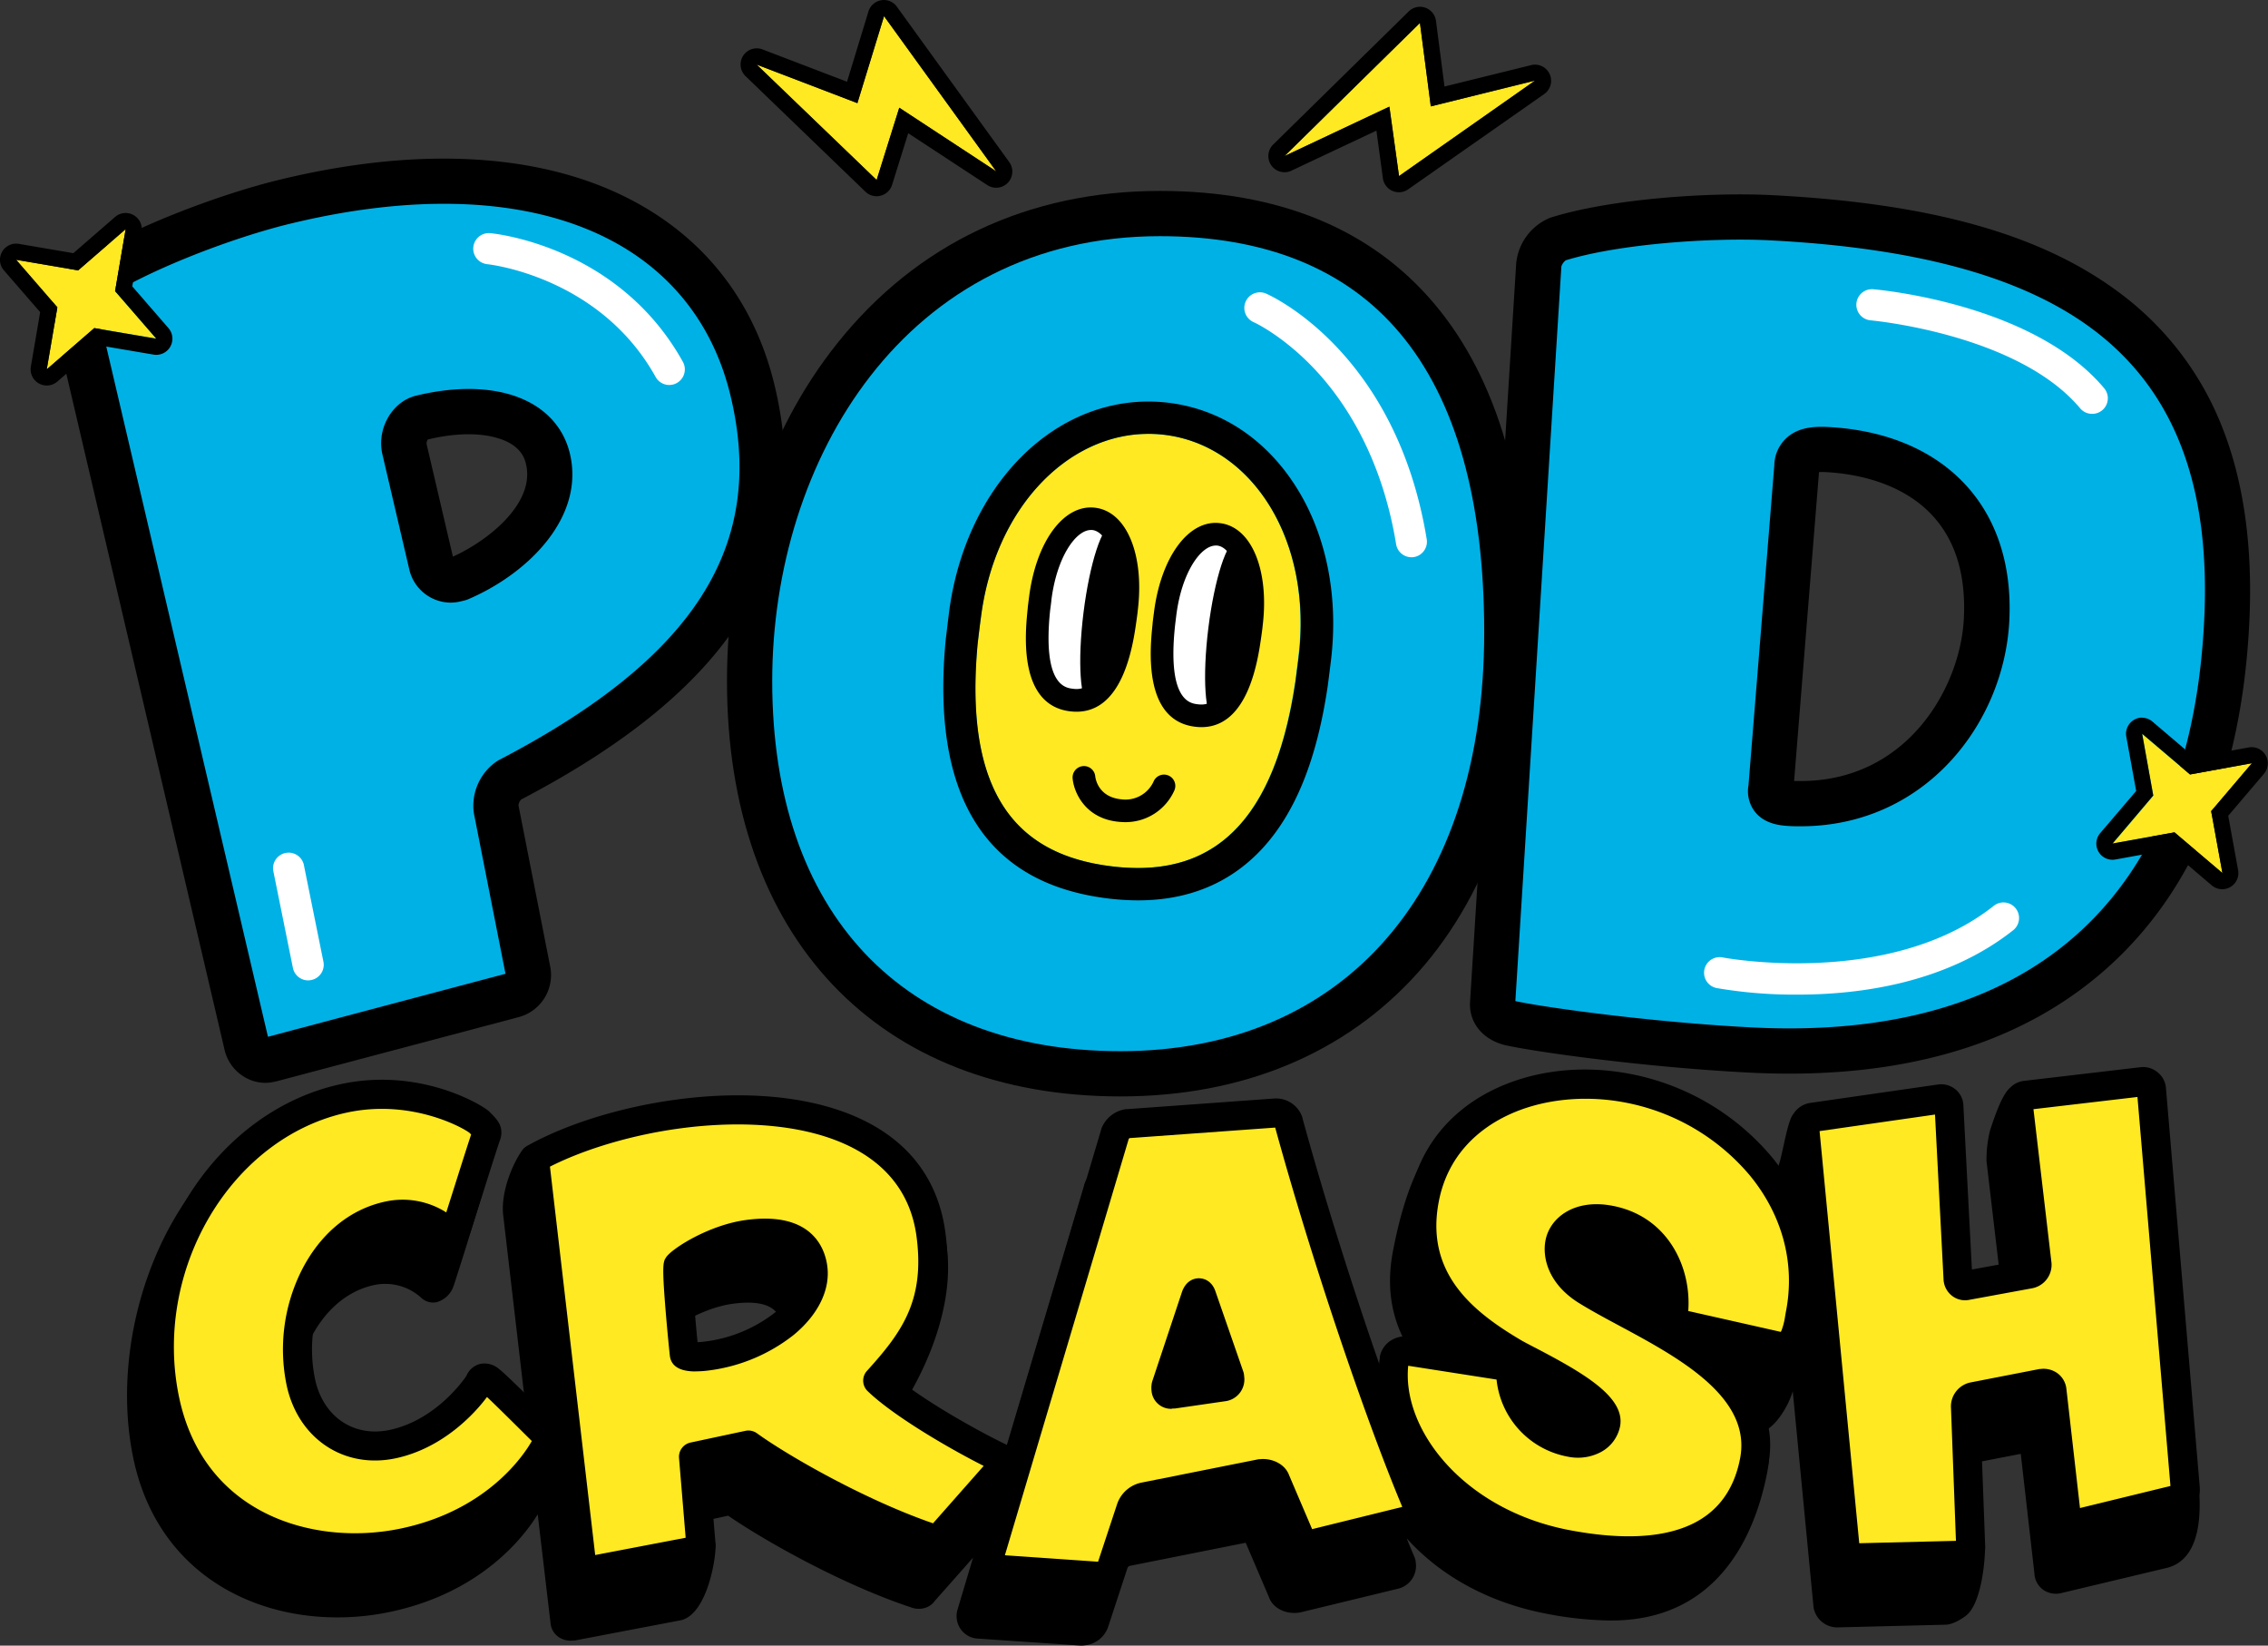
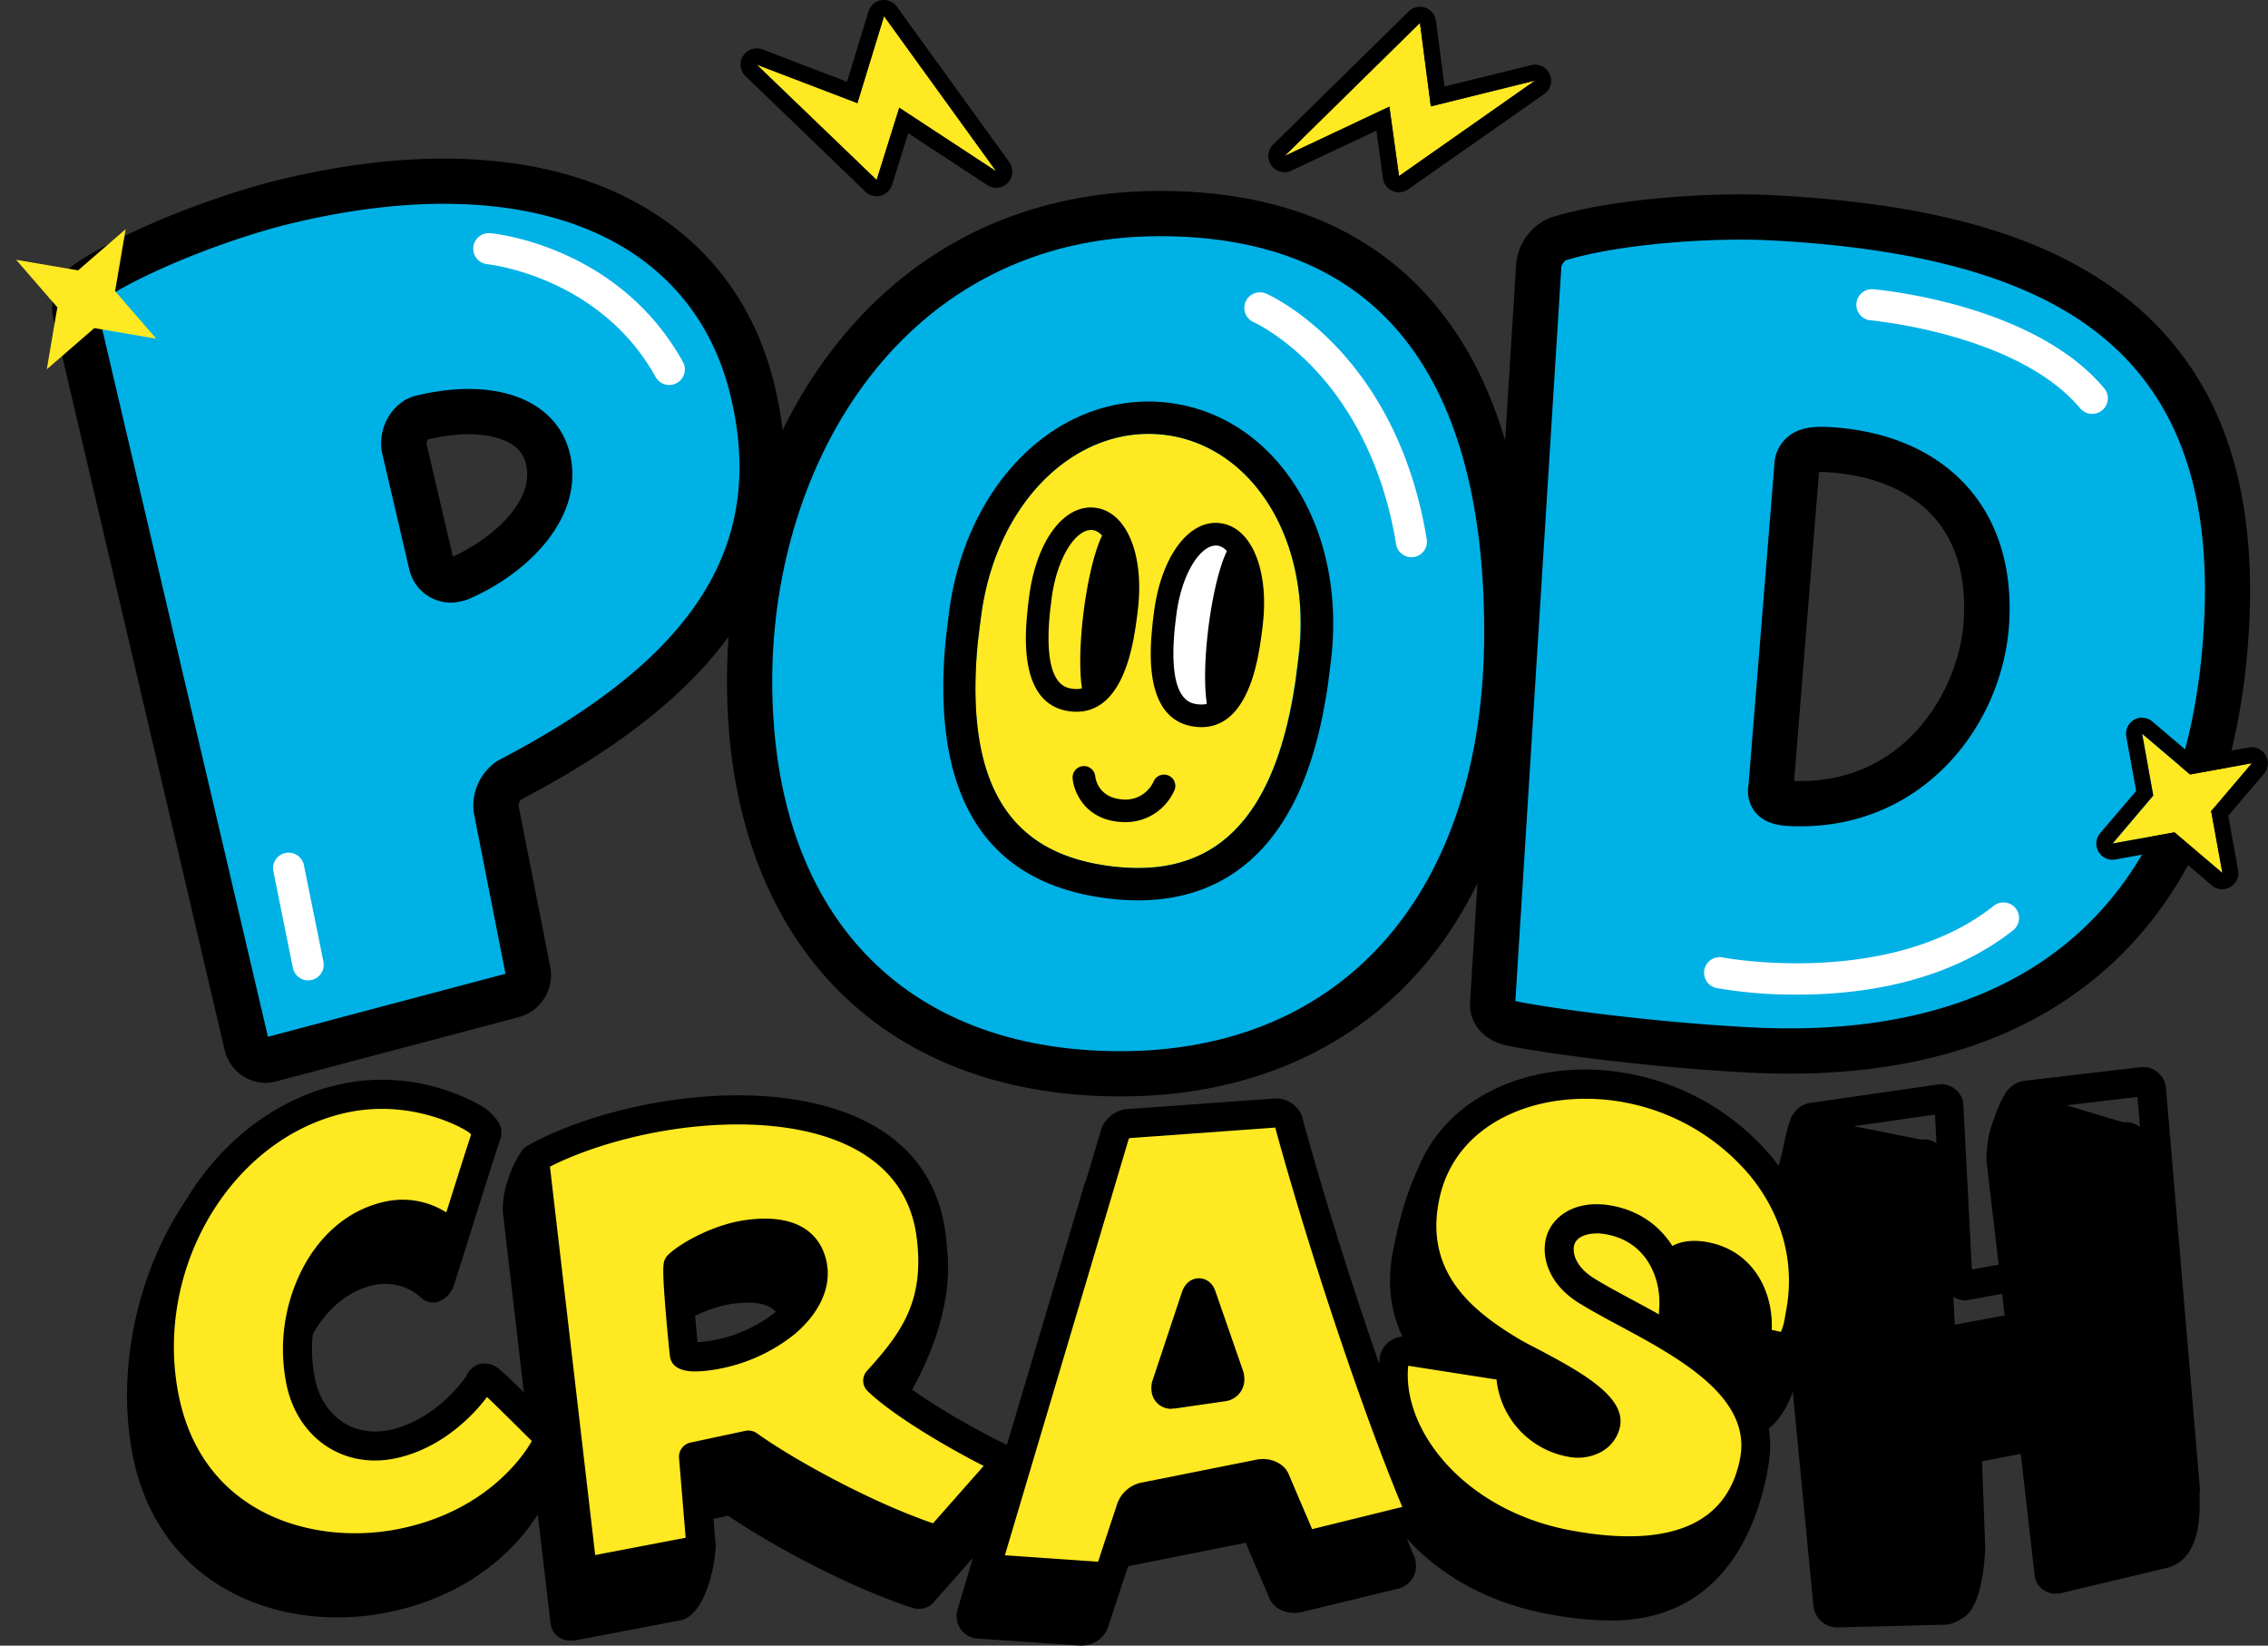
<svg xmlns="http://www.w3.org/2000/svg" viewBox="0 0 701.94 509.21">
  <rect x="0" y="0" width="701.94" height="509.21" fill="#333333" stroke="none" />
  <defs>
    <style>.cls-1{fill:#00b1e6;}.cls-2{fill:#c6c6c6;}.cls-3{fill:#ffe922;}.cls-4{fill:#fff;}</style>
  </defs>
  <g id="Layer_2" data-name="Layer 2">
    <g id="Layer_1-2" data-name="Layer 1">
      <path class="cls-1" d="M157.66,241.39a9.62,9.62,0,0,0-4.11,8.94l9.89,50.2a6.4,6.4,0,0,1-4.81,7.46L83.72,327.85l-.31.07a6,6,0,0,1-7.07-4.57L23.32,97A9.91,9.91,0,0,1,27,87.55c15.36-10.35,43-20.7,61.07-25.1,80.6-19.59,132.51,7.49,144.81,58.1C244.46,168.35,224.33,206.66,157.66,241.39ZM130.41,129.24c-3.75.91-6.2,5.81-5.21,9.87l8.26,35.37a6.19,6.19,0,0,0,7.46,4.81l1.25-.3c14.38-6.15,31.32-20.85,27.38-37.1C166.28,128.46,149.46,124.61,130.41,129.24Z" />
      <path d="M82.18,335.07a12.77,12.77,0,0,1-7.05-2.14A13.24,13.24,0,0,1,69.54,325l-53-226.38c-1.44-5.92,1.31-13.16,6.4-16.79l.15-.1C39.19,70.87,67.73,60.18,86.38,55.65c39.93-9.71,75.35-8.63,102.46,3.1,26.46,11.46,44,32.26,50.81,60.15,12.87,53-12,93.82-78.35,128.49a3,3,0,0,0-.83,1.83l9.81,49.84a13.46,13.46,0,0,1-9.91,15.71L85.52,334.61l-.14,0-.31.08A12.27,12.27,0,0,1,82.18,335.07ZM31,93.27a3.39,3.39,0,0,0-.87,2.17l52.8,225.37,73.52-19.49-9.78-49.64c0-.11,0-.21-.05-.32a16.65,16.65,0,0,1,7.31-15.9l.49-.28c60.82-31.68,82.9-66.53,71.61-113-5.7-23.46-20.49-41-42.77-50.61C159,61.08,126.63,60.27,89.69,69.25,72,73.54,45.28,83.69,31,93.27ZM156.63,302.18h0Zm-17.2-115.71a13.21,13.21,0,0,1-12.77-10.33l-8.28-35.44c-1.92-7.89,2.92-16.45,10.37-18.26h0c10.89-2.65,21-2.77,29.13-.36,9.76,2.88,16.32,9.33,18.47,18.16,4.8,19.77-12.93,37.28-31.43,45.18a7.49,7.49,0,0,1-1.1.37l-1.25.3A13,13,0,0,1,139.43,186.47Zm-7-50.51a2.17,2.17,0,0,0-.39,1.49l8.13,34.79c10.61-4.76,25.6-16.4,22.61-28.69-.35-1.45-1.42-5.86-8.82-8C148.27,133.84,140.63,134,132.39,136Z" />
      <path class="cls-2" d="M363.35,141.4c-19,0-34.77,24.54-34.77,60.19,0,35.91,10.87,45.72,26.62,45.72,21.74,0,32.6-27.64,32.6-57.34C387.8,160,382.91,141.4,363.35,141.4Z" />
      <path class="cls-1" d="M346.8,332.27c-72,0-114.77-46.93-114.77-121.52,0-74.27,44.68-144.67,127-144.67,69.12,0,107.37,43.4,107.37,129.56S418.81,332.27,346.8,332.27Z" />
      <path d="M346.8,339.27C271.69,339.27,225,290,225,210.75c0-39.82,12.13-77,34.16-104.55,24.6-30.83,59.12-47.12,99.83-47.12,36.84,0,65.43,11.76,85,35s29.41,57.36,29.41,101.6c0,43.57-11.95,80-34.57,105.29C416.41,326,384.59,339.27,346.8,339.27ZM359,73.08c-78.78,0-120,69.26-120,137.67,0,71.71,40.29,114.52,107.77,114.52,69.45,0,112.59-49.67,112.59-129.63,0-40.85-8.78-72-26.12-92.58C416.52,83.16,391.54,73.08,359,73.08Z" />
      <path class="cls-1" d="M541.7,324.91c-31.14-1.6-64.71-6.22-74.26-8.31-3.18-.81-5.65-2.87-5.48-6.08L476.23,82.05A10.23,10.23,0,0,1,482.12,74c17.67-5.53,47.39-7.55,66-6.6C631,71.62,694,97.71,689.14,192.75,684.44,284.57,630,329.43,541.7,324.91Zm23.68-185.82c-6.42-.33-9.07,1.14-9.29,5.32l-8,99.38c-.47,2.87.73,4.54,5.87,4.81,38.21,2,59.45-29.47,60.85-56.76C616.57,157.8,594.6,140.58,565.38,139.09Z" />
      <path d="M553.78,332.22q-6.1,0-12.44-.32c-32-1.64-65.6-6.31-75.4-8.47l-.22-.05c-6.85-1.74-11.07-6.93-10.75-13.22L469.25,81.61a17,17,0,0,1,10.36-14.16c.14-.06.28-.1.42-.15,18.56-5.81,49.13-7.9,68.46-6.91,48.93,2.51,83,12,107.21,30A94.79,94.79,0,0,1,687.29,131c7.09,17.28,10.07,38.17,8.84,62.1-2.41,47.16-17.47,83.2-44.75,107.12C627.14,321.48,594.34,332.22,553.78,332.22Zm-84.7-22.43c9.32,2,42.31,6.55,73,8.12,42.57,2.19,76.25-7.31,100.09-28.22,24.33-21.33,37.79-54.07,40-97.3,2.16-42.09-9.22-71.77-34.8-90.75-21.58-16-54.16-24.94-99.58-27.27-18.24-.93-46.75,1.13-63.2,6.18a3.94,3.94,0,0,0-1.35,1.91L469,309.77Zm88.19-54.11c-1.2,0-2.42,0-3.65-.09-3.1-.16-7.56-.78-10.42-4.33a10.43,10.43,0,0,1-2.05-8.27l8-99.06A11.69,11.69,0,0,1,555,134c2.71-1.54,6-2.12,10.79-1.87,16.82.86,31,6.45,40.87,16.16,10.88,10.65,16.14,25.85,15.21,43.93C620.19,224,595.72,255.68,557.27,255.68Zm-2-14,2,0c33.05,0,49.44-28.93,50.53-50.2,2-38.9-29.28-44.71-42.82-45.4h0c-.87-.05-1.54,0-2,0Z" />
      <path d="M665,353.84a6.8,6.8,0,0,0-2.37-4.85,7,7,0,0,0-5.49-1.7L622,336.75c-2.57,2.21-4.89,9.47-6.08,13a37.42,37.42,0,0,0-1.1,9.59l5.61,47.7L605,409.9l-2.64-50.78a6.69,6.69,0,0,0-2.3-4.85,7,7,0,0,0-5.5-1.64l-39.47-7.87c-2,1.67-3.71,14.84-4.89,16.38a7.2,7.2,0,0,0-1.5,5.17l1.93,20.05a64.69,64.69,0,0,0-7.27-11,75.8,75.8,0,0,0-44-26c-15.15-2.9-33.74-10-46.19-3.86-13.67,6.78-19.31,27.34-22.06,41.69-4.42,23.07,8.16,37.42,21.15,46.75l-21.23-3.31a8.06,8.06,0,0,0-9.26,6.23l0,.16,0,.2c-.08.54-.13,1.08-.19,1.63-8.42-24.21-17-51.65-23.65-75.81a.74.74,0,0,0,0-.14,8.61,8.61,0,0,0-8.67-6l-45.69,3.3h-.11l-.18,0a9.55,9.55,0,0,0-7.71,6.34s0,.08,0,.12l-29,97.45c-9.47-4.49-25-13.33-33.71-20.33,10-11.6,23.06-36.29,20.16-57.88-2.34-17.44-18.52-17.78-36.19-24.54-14-5.36-32.72-6.83-52.66-4.16-17.18,2.31-29.59-8.78-41.75-2-1.59.88-7.66,11.8-6.69,20.74l9.32,79.87-.95-.94c-9.29-9.24-13.38-13.18-14.8-14.27A6.91,6.91,0,0,0,143.4,439a6.25,6.25,0,0,0-4.36,3.71c-.41.64-9.14,13.61-23.71,16.73a18.78,18.78,0,0,1-14.83-2.6,20.9,20.9,0,0,1-8.31-13.08c-4-18.54,5.29-42.21,23.63-46.13a16.55,16.55,0,0,1,14.43,3.84,4.14,4.14,0,0,0,.8.65,5.33,5.33,0,0,0,4.11.81,7.75,7.75,0,0,0,5.13-4.75c0-.08.07-.17.1-.26.22-.61,1.13-3.46,3.29-10.28,2.1-6.63,5.09-16.73,5.49-17.76a9.63,9.63,0,0,0,.11-1.08,4.09,4.09,0,0,0,.46-2.62c-.42-2-1.77-3.35-3.06-4.66l-.45-.46a3.45,3.45,0,0,0-.28-.26c-2.75-2.4-25.06-23.15-49-18-40.83,8.75-65,64.73-55.61,108.79,7.17,33.45,34.56,48.72,62.55,48.88A78.94,78.94,0,0,0,121,498.72c28.26-6.05,41.35-23.49,45.42-30.13l4,33.92a5.8,5.8,0,0,0,3.13,4.43,6.7,6.7,0,0,0,3,.74,7.3,7.3,0,0,0,.94-.06l.17,0,.24,0,32.87-6.27.3-.07c8.15-2.39,10.74-20.3,10.37-23.63l-7.21-6.22L225.36,469c11.62,8,35.55,21.4,56.61,28.38a6.54,6.54,0,0,0,3.09.4,5.88,5.88,0,0,0,4.32-2.48L301.15,482,296.37,498a6.64,6.64,0,0,0-.26,2.86,6.9,6.9,0,0,0,6.46,6.17l31.73,2.16h.28a4.1,4.1,0,0,0,.5,0l.65-.07a8.52,8.52,0,0,0,7.26-5.78l6-18.27a1.69,1.69,0,0,1,.5-.5l36-7.18h.06l7.21,16.88c1.33,3.59,5.36,5.13,8.72,4.79l.5-.05a4.34,4.34,0,0,0,.61-.11l29.93-7.26a7.25,7.25,0,0,0,5.7-7.76l-.07-.67a4.6,4.6,0,0,0-.34-1.31q-1.2-2.81-2.45-5.9c9.74,10.86,24.35,19.72,43.27,23.34a109.05,109.05,0,0,0,19.67,2.1c32.24.19,44.42-24.64,48.54-45.28,3.17-15.87-4.58-7.33-16.9-16.44l14.63-1.59.16,0-.52,4.93c3.29.63,8.51-5.83,10.55-12.26,0-.1.06-.19.09-.29l6.39,66.33c0,.05,0,.1,0,.15a7.44,7.44,0,0,0,7.27,6.58h.19l33.4-.83c2,0,4.56-1.46,6.2-2.66,5.36-3.9,6.21-19.45,6-21.24l-6.88-25.48,18-3.49,4.23,37.05a6.55,6.55,0,0,0,2.53,4.87,6.86,6.86,0,0,0,5.83,1.15l32.94-7.86c11.35-3.16,9.8-19.94,9.73-23.76C680.79,461.24,665,353.84,665,353.84ZM370.17,442l-9,1.31,4.64-13.95Zm-159.56-9.69c-.58-5.83-1.6-17.43-1.65-21.62,2.82-2,10.26-6.25,17.87-7.27,13.84-1.86,14.69,4.43,15,6.5.56,4.16-2.05,9-7.16,13.17a43.86,43.86,0,0,1-21.58,9A22.51,22.51,0,0,1,210.61,432.31ZM480,450.24c6.1,4.09,7,6.22,7.16,6.61-.39,1.47-2.57,2.66-5.56,2.09-13.26-2.55-14.74-14.88-14.87-16.28v0A150.86,150.86,0,0,1,480,450.24Zm1.78-47.72c.47-2.44,3.29-3.88,7.11-3.85a17.12,17.12,0,0,1,3.17.32c12.41,2.38,17,13.94,16,23.69,0,.05,0,.1,0,.15a8.23,8.23,0,0,0,0,.86c-2.8-1.57-5.56-3.05-8.2-4.47-4.49-2.41-8.74-4.69-12.09-6.81C482.62,409.09,481.31,405.13,481.81,402.52Z" />
      <path class="cls-3" d="M150.54,351.19c-.57,1.33-8.52,26.73-9.06,28.22a3.6,3.6,0,0,1-1.95,2.13.88.88,0,0,1-.73-.19,21,21,0,0,0-18.61-5.11c-20.68,4.43-31.69,30-27.08,51.48,3,13.79,14.69,22.09,28.48,19.14,16.09-3.45,26.1-17.62,26.81-19.14.35-.76.77-1.2,1.26-1.3a2.58,2.58,0,0,1,2.05.76c1.83,1.33,15,14.48,16.26,15.75a5,5,0,0,1,1.35,2.29,3.53,3.53,0,0,1-.27,1.94c-1,1.93-12.49,23.46-43.68,30.14-29.72,6.37-66-5.25-74.27-43.67-8.86-41.37,16.71-85.48,55.45-93.79,22.17-4.75,39.86,5.71,41.76,7.37,1.1,1.13,2.17,2.11,2.35,2.93A2.42,2.42,0,0,1,150.54,351.19Z" />
      <path d="M109.91,483.43a71.3,71.3,0,0,1-31.74-7.15C61.66,468,50.78,453.61,46.7,434.57c-9.44-44.05,18.09-90.38,58.91-99.13,23.89-5.11,42.9,6,45.66,8.37a3.44,3.44,0,0,1,.27.27l.46.46c1.29,1.31,2.63,2.67,3.06,4.66a6.55,6.55,0,0,1-.16,3.12,5.27,5.27,0,0,1-.2.6c-.46,1.2-3.61,11.15-5.7,17.74-2.17,6.82-3.07,9.66-3.29,10.28,0,.09-.07.17-.11.26a7.71,7.71,0,0,1-5.13,4.74,5.25,5.25,0,0,1-4.11-.81,4.43,4.43,0,0,1-.79-.64,16.57,16.57,0,0,0-14.43-3.85c-8.34,1.79-15.43,7.8-19.94,16.93a45.48,45.48,0,0,0-3.69,29.21c2.49,11.62,12,18.07,23.14,15.68,14.58-3.13,23.3-16.1,23.71-16.73a6.23,6.23,0,0,1,4.36-3.71,6.86,6.86,0,0,1,5.76,1.62c1.42,1.08,5.51,5,14.78,14.23l1.84,1.83.15.15a9.31,9.31,0,0,1,2.47,4.42,7.85,7.85,0,0,1-.49,4.55c0,.12-.1.24-.16.36-1.29,2.57-13.56,25.4-46.76,32.52A78.51,78.51,0,0,1,109.91,483.43Zm8.27-140.31a51.2,51.2,0,0,0-10.68,1.12c-36.14,7.75-60.44,49.08-52,88.45C59,449,68.22,461.25,82.19,468.23c12.2,6.11,27.6,7.81,42.23,4.67,26.72-5.73,37.93-23,40.18-27l-1.69-1.67c-5.93-5.9-10-9.9-12.19-11.95-3.88,5.25-13.75,15.85-28.19,18.95-16.06,3.44-30.28-6.06-33.82-22.6a54.64,54.64,0,0,1,4.42-35.08c5.76-11.64,15-19.36,26.12-21.74a25.17,25.17,0,0,1,18.87,3.35l2.3-7.25c3.13-9.89,4.65-14.63,5.39-16.85l-.22-.24-.32-.31C143.17,348.93,132.4,343.12,118.18,343.12Zm26.15,82.68,0,0Z" />
      <path class="cls-3" d="M310.89,453.12,291,475.6c-.12.35-.6.59-1.26.68a2.51,2.51,0,0,1-1-.2c-21.09-7-46.19-21.08-57.07-28.94l-17,3.63,2.22,26.64a2.17,2.17,0,0,1-1.71,2.43l-32.87,6.28-.16,0a1.69,1.69,0,0,1-2-1.25L165.39,358.46c11.19-6.24,27.43-11.47,44.56-13.77,35-4.69,73.54,2.67,78.19,37.28,2.88,21.47-5.1,32.7-16.46,45.24,8,7.73,27.26,18.87,38.47,24.14a1.78,1.78,0,0,1,1,1A.88.88,0,0,1,310.89,453.12Zm-79.34-71.18c-11,1.47-21,8.58-21.59,9.5-.84,1.3,1.7,26.54,1.83,27.54.11.83,3.53,1,7.19.56,18.47-2.48,34.23-15.1,32.6-27.24C250.51,384.31,244,380.26,231.55,381.94Z" />
      <path d="M181.88,490.66a6.71,6.71,0,0,1-3.06-.74,5.8,5.8,0,0,1-3.13-4.44L160.92,359a4.49,4.49,0,0,1,2.27-4.45c12.16-6.78,29-12,46.17-14.3,36.91-5,78.16,3.26,83.24,41.14,2.89,21.6-4.52,33.84-14.55,45.43,8.82,7.08,24.57,16,34,20.48a6.13,6.13,0,0,1,3.53,4.52,5.33,5.33,0,0,1-1.13,4,2.43,2.43,0,0,1-.2.25L294.7,478.26a5.92,5.92,0,0,1-4.32,2.48,6.65,6.65,0,0,1-3.09-.4c-21.06-7-45-20.34-56.61-28.38l-11.17,2.39L221.4,477a6.68,6.68,0,0,1-5,7.24l-.3.07-32.87,6.27-.25,0-.16,0A6.8,6.8,0,0,1,181.88,490.66ZM170.21,361l14,120.18,28-5.35-2.05-24.67a4.51,4.51,0,0,1,3.54-4.78l17-3.63a4.53,4.53,0,0,1,3.58.76c9.89,7.14,33.79,20.74,54.49,27.85l15.68-17.76c-11.24-5.67-28.19-15.66-35.93-23.15a4.5,4.5,0,0,1-.2-6.25c10.67-11.78,18-21.65,15.34-41.62-4.2-31.31-40.53-37.79-73.13-33.42C195.91,351.11,181.09,355.48,170.21,361ZM286.79,474.13Zm24.1-21h0Zm-95.65-28.76c-3.44,0-7.38-.83-7.91-4.77-.08-.62-.76-7.25-1.31-13.89-1.2-14.59-.78-15.25.16-16.69h0c1.85-2.72,13.28-10,24.77-11.52h0c20.55-2.76,24.39,9,25.09,14.22,1,7.31-2.8,15.08-10.36,21.32a53.15,53.15,0,0,1-26.1,11A32.18,32.18,0,0,1,215.24,424.35Zm-1-30.68c.05,4.21,1.09,15.87,1.65,21.62.69,0,1.52-.09,2.45-.21a43.92,43.92,0,0,0,21.57-9c5.11-4.21,7.72-9,7.17-13.17-.28-2.07-1.12-8.36-15-6.5h0C224.54,387.42,217.1,391.67,214.28,393.67Z" />
      <path class="cls-3" d="M436.88,470.23l-30,7.27-.5.05c-1.5.15-3.59-.48-4.08-1.95L394.79,458c-.49-1.47-2.6-2.27-4.27-2.1l-.33,0L354,463.14a5.61,5.61,0,0,0-3.87,3.43L344,484.91a4,4,0,0,1-3.44,2.71l-.66.07-31.78-2.17a2.36,2.36,0,0,1-2.25-2.13,2.22,2.22,0,0,1,.07-1L345.08,351a5.08,5.08,0,0,1,3.89-3.26l.17,0,45.73-3.3a4.09,4.09,0,0,1,4,2.8c11,40.22,27.76,90.33,40.17,119.44l.07.67A2.73,2.73,0,0,1,436.88,470.23Zm-56.33-44.39L372,401.06c-.25-.82-.62-1.12-.95-1.08s-.64.4-.9,1.1l-9.18,27.6a3.55,3.55,0,0,0-.05,1.19c.11,1,.84,1.6,2.18,1.46l15.47-2.25a2.3,2.3,0,0,0,2.1-2.57Z" />
      <path d="M339.93,492.19h-.31L307.89,490a6.91,6.91,0,0,1-6.46-6.18,6.34,6.34,0,0,1,.26-2.86l39.08-131.29a.56.56,0,0,1,0-.12,9.53,9.53,0,0,1,7.7-6.34l.18,0h.12l45.69-3.3a8.59,8.59,0,0,1,8.67,6c0,.05,0,.09,0,.14,11.14,40.68,28,90.67,40,118.87a4.45,4.45,0,0,1,.34,1.3l.07.67a7.26,7.26,0,0,1-5.7,7.77L408,481.87c-.2.05-.41.08-.61.11l-.51,0c-3.35.34-7.38-1.2-8.71-4.79l-7.22-16.88h-.05l-36,7.19a1.94,1.94,0,0,0-.51.49l-6,18.28a8.51,8.51,0,0,1-7.25,5.78l-.68.07ZM310.18,484Zm.83-2.75,28.84,2h0l5.95-18a10.09,10.09,0,0,1,7.25-6.43l36.24-7.23a3.11,3.11,0,0,1,.44-.07l.3,0c3.37-.34,7.57,1.27,8.93,4.93l7.14,16.72h0L434,466.29c-12-28.72-28.37-77.45-39.33-117.38l-45.08,3.26a1,1,0,0,0-.25.25Zm95.58-7Zm-16.07-14.79h0Zm4.81-110.53h0Zm-32.63,87a6.06,6.06,0,0,1-6.3-5.53,7.79,7.79,0,0,1,.13-2.62,3.17,3.17,0,0,1,.12-.44l9.18-27.6.06-.17c1.2-3.18,3.43-3.87,4.65-4,2-.2,4.6.77,5.68,4.15l8.58,24.71a4.42,4.42,0,0,1,.22,1l.07.67a6.78,6.78,0,0,1-6,7.5l-15.39,2.23-.2,0A7.26,7.26,0,0,1,362.7,435.85Zm8.4-23.52-4.64,14,9-1.31Z" />
-       <path class="cls-3" d="M555.87,412.35c-.9,2.9-2.63,4.8-4.77,4.38l-.17,0-30.15-6.8a3.78,3.78,0,0,1-2.86-3.8c1.12-11.23-4.33-25.61-19.66-28.55-8.58-1.64-14.54,1.83-15.55,7.11-.82,4.28,1.13,10.13,8,14.52C509,410.72,548.23,424.56,543,452.1c-4.36,22.75-24.3,32.27-58.11,25.79-35.78-6.86-56.65-34.45-53.34-57.06l0-.17c.44-2.31,2.94-2.85,4.1-2.63l28.71,4.48.17,0a4.07,4.07,0,0,1,3.09,3.5,22.5,22.5,0,0,0,18.5,20.29c5.45,1.05,10.07-1.66,10.86-5.78,1.51-7.91-23.4-18.84-29.06-22.32-15.65-9.33-31.7-22.83-27-47.23,5.34-27.87,35.11-39.6,63-34.26,32.65,6.25,59.85,35.57,53.31,69.7A36.48,36.48,0,0,1,555.87,412.35Z" />
+       <path class="cls-3" d="M555.87,412.35c-.9,2.9-2.63,4.8-4.77,4.38a3.78,3.78,0,0,1-2.86-3.8c1.12-11.23-4.33-25.61-19.66-28.55-8.58-1.64-14.54,1.83-15.55,7.11-.82,4.28,1.13,10.13,8,14.52C509,410.72,548.23,424.56,543,452.1c-4.36,22.75-24.3,32.27-58.11,25.79-35.78-6.86-56.65-34.45-53.34-57.06l0-.17c.44-2.31,2.94-2.85,4.1-2.63l28.71,4.48.17,0a4.07,4.07,0,0,1,3.09,3.5,22.5,22.5,0,0,0,18.5,20.29c5.45,1.05,10.07-1.66,10.86-5.78,1.51-7.91-23.4-18.84-29.06-22.32-15.65-9.33-31.7-22.83-27-47.23,5.34-27.87,35.11-39.6,63-34.26,32.65,6.25,59.85,35.57,53.31,69.7A36.48,36.48,0,0,1,555.87,412.35Z" />
      <path d="M504,484.38a106.71,106.71,0,0,1-20-2.07c-39.68-7.6-60.46-38.17-56.95-62.13l0-.2,0-.16a7.65,7.65,0,0,1,4.25-5.48,8.57,8.57,0,0,1,5-.75l21.22,3.31c-13-9.33-25.56-23.68-21.14-46.75,2.75-14.35,11.79-26,25.46-32.77,12.44-6.17,27.63-8,42.78-5.06a75.79,75.79,0,0,1,44,26c11.63,14.3,16.2,31.7,12.89,49-.09.47-.17.93-.25,1.4a27.87,27.87,0,0,1-1.21,5.1c-2,6.44-6.59,8-9.88,7.36l-.18,0-.13,0-21.26-4.79c12.33,9.1,21.74,20.76,18.69,36.65-2.44,12.75-9.56,22.12-20.58,27.11C520.43,482.94,512.79,484.38,504,484.38Zm-68.16-61.77c-2,19.78,17.14,44.59,49.88,50.86,15.77,3,28.35,2.48,37.39-1.61,8.36-3.78,13.56-10.71,15.45-20.61,3.64-19-19.21-31.27-37.56-41.12-4.64-2.49-9-4.85-12.67-7.15-9-5.76-11.06-13.68-10-19.17,1.34-7,8.93-13,20.82-10.68,16.8,3.22,24.38,18.64,23.36,32.54l28.64,6.46a5.46,5.46,0,0,0,.46-1.11,1.55,1.55,0,0,1,.08-.23,21.16,21.16,0,0,0,.82-3.61c.09-.53.18-1.06.28-1.58,2.81-14.64-1.11-29.42-11-41.62A66.66,66.66,0,0,0,503,341.16c-13-2.5-26.56-.94-37.09,4.29-7.85,3.89-17.79,11.62-20.62,26.4-4.2,21.89,10.23,33.77,24.9,42.51,1,.63,2.86,1.59,5,2.7,15.35,8,27.92,15.41,26.21,24.34a11.61,11.61,0,0,1-5.94,7.92,15.17,15.17,0,0,1-10.18,1.43,27.09,27.09,0,0,1-22.1-23.87Zm36.27,3v0c.13,1.39,1.6,13.73,14.87,16.27a6.15,6.15,0,0,0,4.16-.48,2.71,2.71,0,0,0,1.4-1.6c-.13-.39-1.06-2.52-7.16-6.61A148.37,148.37,0,0,0,472.08,425.6ZM463.66,427Zm-28.88-4.51Zm59.37-40.81c-3.78,0-6.56,1.44-7,3.86-.5,2.61.81,6.57,6,9.89,3.36,2.11,7.61,4.39,12.1,6.81,2.64,1.41,5.4,2.9,8.2,4.47a8.19,8.19,0,0,1,0-.86.92.92,0,0,1,0-.16c1-9.74-3.62-21.3-16-23.68A17.33,17.33,0,0,0,494.15,381.64Z" />
-       <path class="cls-3" d="M676.33,460.67a3.07,3.07,0,0,1-2.46,3.2l-31.5,7.7a2.12,2.12,0,0,1-2.81-2l-4.49-39.37a2.51,2.51,0,0,0-3-2.15l-21.47,4.18a3,3,0,0,0-2.29,3.18l1.6,43.14a2.53,2.53,0,0,1-2.52,2.7l-33.42.83a2.93,2.93,0,0,1-2.89-2.67L558.51,348.8a2.89,2.89,0,0,1,2.31-3l39.72-5.73a2.34,2.34,0,0,1,2.66,2.19L606,395.57a2.18,2.18,0,0,0,2.66,2.19l19.51-3.58a2.88,2.88,0,0,0,2.31-3l-5.8-49.36A2.62,2.62,0,0,1,627,339l36-4.22a2.49,2.49,0,0,1,2.84,2.33Z" />
      <path d="M574,486.57a7.45,7.45,0,0,1-7.32-6.58.88.88,0,0,1,0-.16L554,349.29a7.36,7.36,0,0,1,6.2-8l39.66-5.72a7,7,0,0,1,5.5,1.64,6.68,6.68,0,0,1,2.3,4.84l2.64,50.78L625.79,390l-5.61-47.71a7.1,7.1,0,0,1,6.22-7.83l36.08-4.23A7,7,0,0,1,668,332a6.84,6.84,0,0,1,2.37,4.85l10.46,123.47c0,.1,0,.19,0,.29a7.56,7.56,0,0,1-6.07,7.71l-31.33,7.65a6.81,6.81,0,0,1-5.82-1.16,6.53,6.53,0,0,1-2.53-4.87l-4.23-37-18,3.49,1.55,41.86a6.81,6.81,0,0,1-1.65,5,7.15,7.15,0,0,1-5.27,2.49l-33.4.83ZM563.15,350l12.28,127.53,29.93-.74-1.53-41.07a7.59,7.59,0,0,1,5.65-7.86l.27-.06,21.47-4.18.27,0a7.35,7.35,0,0,1,5.15,1.21,6.89,6.89,0,0,1,2.89,4.81l4.22,37,28-6.83L661.54,339.44l-32.19,3.78,5.57,47.42a7.37,7.37,0,0,1-6,8l-19.31,3.55a6.56,6.56,0,0,1-5.41-1.18,6.8,6.8,0,0,1-2.68-5.24l-2.64-50.89Zm44.14,126.74h0Zm5.49-41.93ZM607.5,393.4h0ZM626,391.69v0Zm-64.47-41.46h0Zm1.45-2h0Zm66.14-7v0Zm34.48-2h0Z" />
      <path class="cls-3" d="M360.52,134.56c-27.17-3.37-52.5,20.55-57,56.69-.12.94-.87,7.14-1,8.07-4.53,49.09,14.46,65.4,41.37,68.74s49.84-8.22,57-57.38c.1-.65.84-6.57.92-7.22C406.39,167.32,387.68,137.93,360.52,134.56Z" />
      <path d="M355.42,134.24a41.82,41.82,0,0,1,5.1.32c27.16,3.37,45.87,32.76,41.39,68.9-.08.65-.82,6.57-.92,7.22-6.45,44-25.47,57.91-48.77,57.91a66.94,66.94,0,0,1-8.27-.53c-26.91-3.34-45.9-19.65-41.37-68.74.09-.93.84-7.13,1-8.07,4.2-33.87,26.71-57,51.88-57m0-10c-31.08,0-57.08,27.67-61.81,65.78,0,.07-.87,7.14-1,8.38-4.44,48.13,12.42,74.91,50.1,79.58a76.63,76.63,0,0,0,9.5.61c15.44,0,28.21-5.24,38-15.57,10.54-11.16,17.31-27.81,20.7-50.89.12-.86.94-7.38.94-7.44,2.43-19.55-1.2-38.44-10.22-53.18-9.35-15.3-23.51-24.84-39.86-26.87a51.73,51.73,0,0,0-6.33-.4Z" />
-       <path class="cls-4" d="M338.54,160.6c-7.37-.92-14.73,9.53-16.61,24.7-.05.39-.37,3-.41,3.38-2.13,20.58,2.77,27,10.07,27.95s13.78-4.33,16.64-25c0-.27.35-2.75.39-3C350.5,173.44,345.91,161.51,338.54,160.6Z" />
      <path d="M333.19,220.23a17.8,17.8,0,0,1-2-.12c-16.2-2-13.88-24.42-13.12-31.79,0-.39.36-3,.41-3.45,2.15-17.29,10.78-29,20.52-27.75h0c9.75,1.21,15.27,14.64,13.12,31.92,0,.28-.35,2.81-.39,3.08C350.72,199.23,347.8,220.23,333.19,220.23ZM337.64,164c-4.7,0-10.59,8.45-12.24,21.69,0,.38-.36,2.93-.4,3.31-2.37,23,4.7,23.83,7,24.12s9.54,1.18,12.75-22c0-.26.34-2.71.37-3,1.7-13.69-2.26-23.52-7-24.11h0A3.59,3.59,0,0,0,337.64,164Z" />
      <path d="M348.22,254.4a20,20,0,0,1-2-.11c-10.43-1-13.88-9.22-14.24-13.4a3.5,3.5,0,0,1,7-.65c.07.68.92,6.38,8,7.09A9.58,9.58,0,0,0,357,241.9a3.5,3.5,0,1,1,6.51,2.58A16.54,16.54,0,0,1,348.22,254.4Z" />
      <ellipse cx="340.72" cy="190.27" rx="27.92" ry="5.4" transform="translate(109.94 504.96) rotate(-82.93)" />
      <path class="cls-4" d="M377.19,165.36c-7.37-.91-14.73,9.54-16.61,24.7-.05.4-.37,3-.41,3.39-2.13,20.58,2.77,27,10.07,28s13.78-4.34,16.64-25c0-.27.35-2.76.38-3C389.15,178.21,384.56,166.28,377.19,165.36Z" />
      <path d="M371.84,225a15.82,15.82,0,0,1-2-.13c-16.2-2-13.89-24.42-13.12-31.78,0-.4.36-3.05.41-3.45,2.15-17.29,10.78-29,20.52-27.75h0c9.75,1.21,15.26,14.63,13.12,31.92,0,.28-.35,2.8-.39,3.08C389.36,204,386.45,225,371.84,225Zm4.45-56.19c-4.7,0-10.6,8.44-12.24,21.69-.05.38-.36,2.93-.4,3.31-2.38,22.95,4.69,23.83,7,24.11s9.53,1.19,12.75-22c0-.27.34-2.72.37-3,1.7-13.68-2.26-23.51-7-24.1h0A3.71,3.71,0,0,0,376.29,168.81Z" />
      <ellipse cx="379.37" cy="195.03" rx="27.92" ry="5.4" transform="translate(139.1 547.49) rotate(-82.93)" />
      <path class="cls-4" d="M207.14,119.13a4.82,4.82,0,0,1-4.22-2.48c-17.34-31.19-51.74-34.86-52.08-34.9a4.82,4.82,0,0,1,.9-9.6c1.61.15,39.74,4.07,59.61,39.81a4.83,4.83,0,0,1-4.21,7.17Z" />
      <path class="cls-4" d="M94.65,303.31a4.84,4.84,0,0,1-4-3.82l-6.1-30.16A4.83,4.83,0,0,1,94,267.42l6.1,30.16a4.82,4.82,0,0,1-3.77,5.68A4.71,4.71,0,0,1,94.65,303.31Z" />
      <path class="cls-4" d="M438.1,172.27l-.47.1a4.82,4.82,0,0,1-5.54-4c-4.48-27.36-16.2-44.57-25.25-54.18C397,103.77,388.13,99.73,388,99.69a4.82,4.82,0,0,1,3.88-8.83c1.64.72,40.23,18.24,49.69,76A4.83,4.83,0,0,1,438.1,172.27Z" />
      <path class="cls-4" d="M556.4,307.77a142.51,142.51,0,0,1-24.93-2,4.83,4.83,0,1,1,1.83-9.48c.69.14,51.62,9.48,83.77-16a4.82,4.82,0,1,1,6,7.56C602.35,304.22,575.64,307.77,556.4,307.77Z" />
      <path class="cls-4" d="M647.5,128.06a4.79,4.79,0,0,1-3.7-1.72c-19.35-23.07-64.59-27.2-65-27.23a4.83,4.83,0,0,1,.82-9.62c2,.17,49.68,4.49,71.62,30.65a4.82,4.82,0,0,1-3.69,7.92Z" />
      <polygon class="cls-3" points="234.18 19.96 271.29 55.72 278.31 33.36 308.33 53.05 273.61 5 265.36 31.89 234.18 19.96" />
      <path d="M273.61,5l34.72,48-30-19.68-7,22.36L234.18,20l31.18,11.93L273.61,5m0-5a4.62,4.62,0,0,0-.82.07,5,5,0,0,0-4,3.46L262.15,25.3,236,15.29a4.89,4.89,0,0,0-1.79-.33,5,5,0,0,0-3.47,8.6l37.11,35.76a5,5,0,0,0,3.47,1.4,4.72,4.72,0,0,0,1.23-.16,5,5,0,0,0,3.54-3.34l5-16,24.49,16.06a5,5,0,0,0,6.79-7.11l-34.72-48A5,5,0,0,0,273.61,0Z" />
      <polygon class="cls-3" points="475.1 24.95 432.99 54.48 430.03 33 397.56 48.29 439.47 7.1 442.83 32.92 475.1 24.95" />
      <path d="M439.47,7.1l3.36,25.82,32.27-8L433,54.48,430,33,397.56,48.29,439.47,7.1m0-5A5,5,0,0,0,436,3.53L394.05,44.72a5,5,0,0,0,3.51,8.57,4.9,4.9,0,0,0,2.13-.48L426,40.42l2,14.75a5,5,0,0,0,7.83,3.41L478,29.05A5,5,0,0,0,475.1,20a4.93,4.93,0,0,0-1.2.15l-26.83,6.62L444.43,6.45a5,5,0,0,0-5-4.35Z" />
      <polygon class="cls-3" points="38.89 70.91 35.62 90.1 48.37 104.8 29.18 101.53 14.48 114.28 17.75 95.1 5 80.39 24.18 83.66 38.89 70.91" />
-       <path d="M38.89,70.91,35.62,90.1l12.75,14.7-19.19-3.27-14.7,12.75L17.75,95.1,5,80.39l19.19,3.27,14.7-12.75m0-5a5,5,0,0,0-3.28,1.23L22.7,78.34,5.84,75.46A6,6,0,0,0,5,75.39a5,5,0,0,0-3.78,8.28L12.43,96.59,9.55,113.44a5,5,0,0,0,8.21,4.62l12.91-11.2,16.86,2.87a4.76,4.76,0,0,0,.84.07,5,5,0,0,0,3.77-8.27L40.94,88.61l2.88-16.86a5,5,0,0,0-2.48-5.19,4.91,4.91,0,0,0-2.45-.65Z" />
      <polygon class="cls-3" points="696.94 236.16 684.35 251 687.83 270.15 672.99 257.56 653.84 261.04 666.43 246.2 662.95 227.05 677.79 239.64 696.94 236.16" />
      <path d="M663,227.05l14.84,12.59,19.15-3.48L684.35,251l3.48,19.15L673,257.56,653.84,261l12.59-14.84L663,227.05m0-5a5,5,0,0,0-4.92,5.89l3.06,16.82L650,257.8a5,5,0,0,0,3.81,8.24,5.35,5.35,0,0,0,.89-.08l16.83-3.06,13,11.06a5,5,0,0,0,3.24,1.19,5,5,0,0,0,4.92-5.9l-3.06-16.82,11.06-13a5,5,0,0,0-3.81-8.23,4.4,4.4,0,0,0-.89.08l-16.83,3.06-13-11.07a5,5,0,0,0-3.23-1.18Z" />
    </g>
  </g>
</svg>